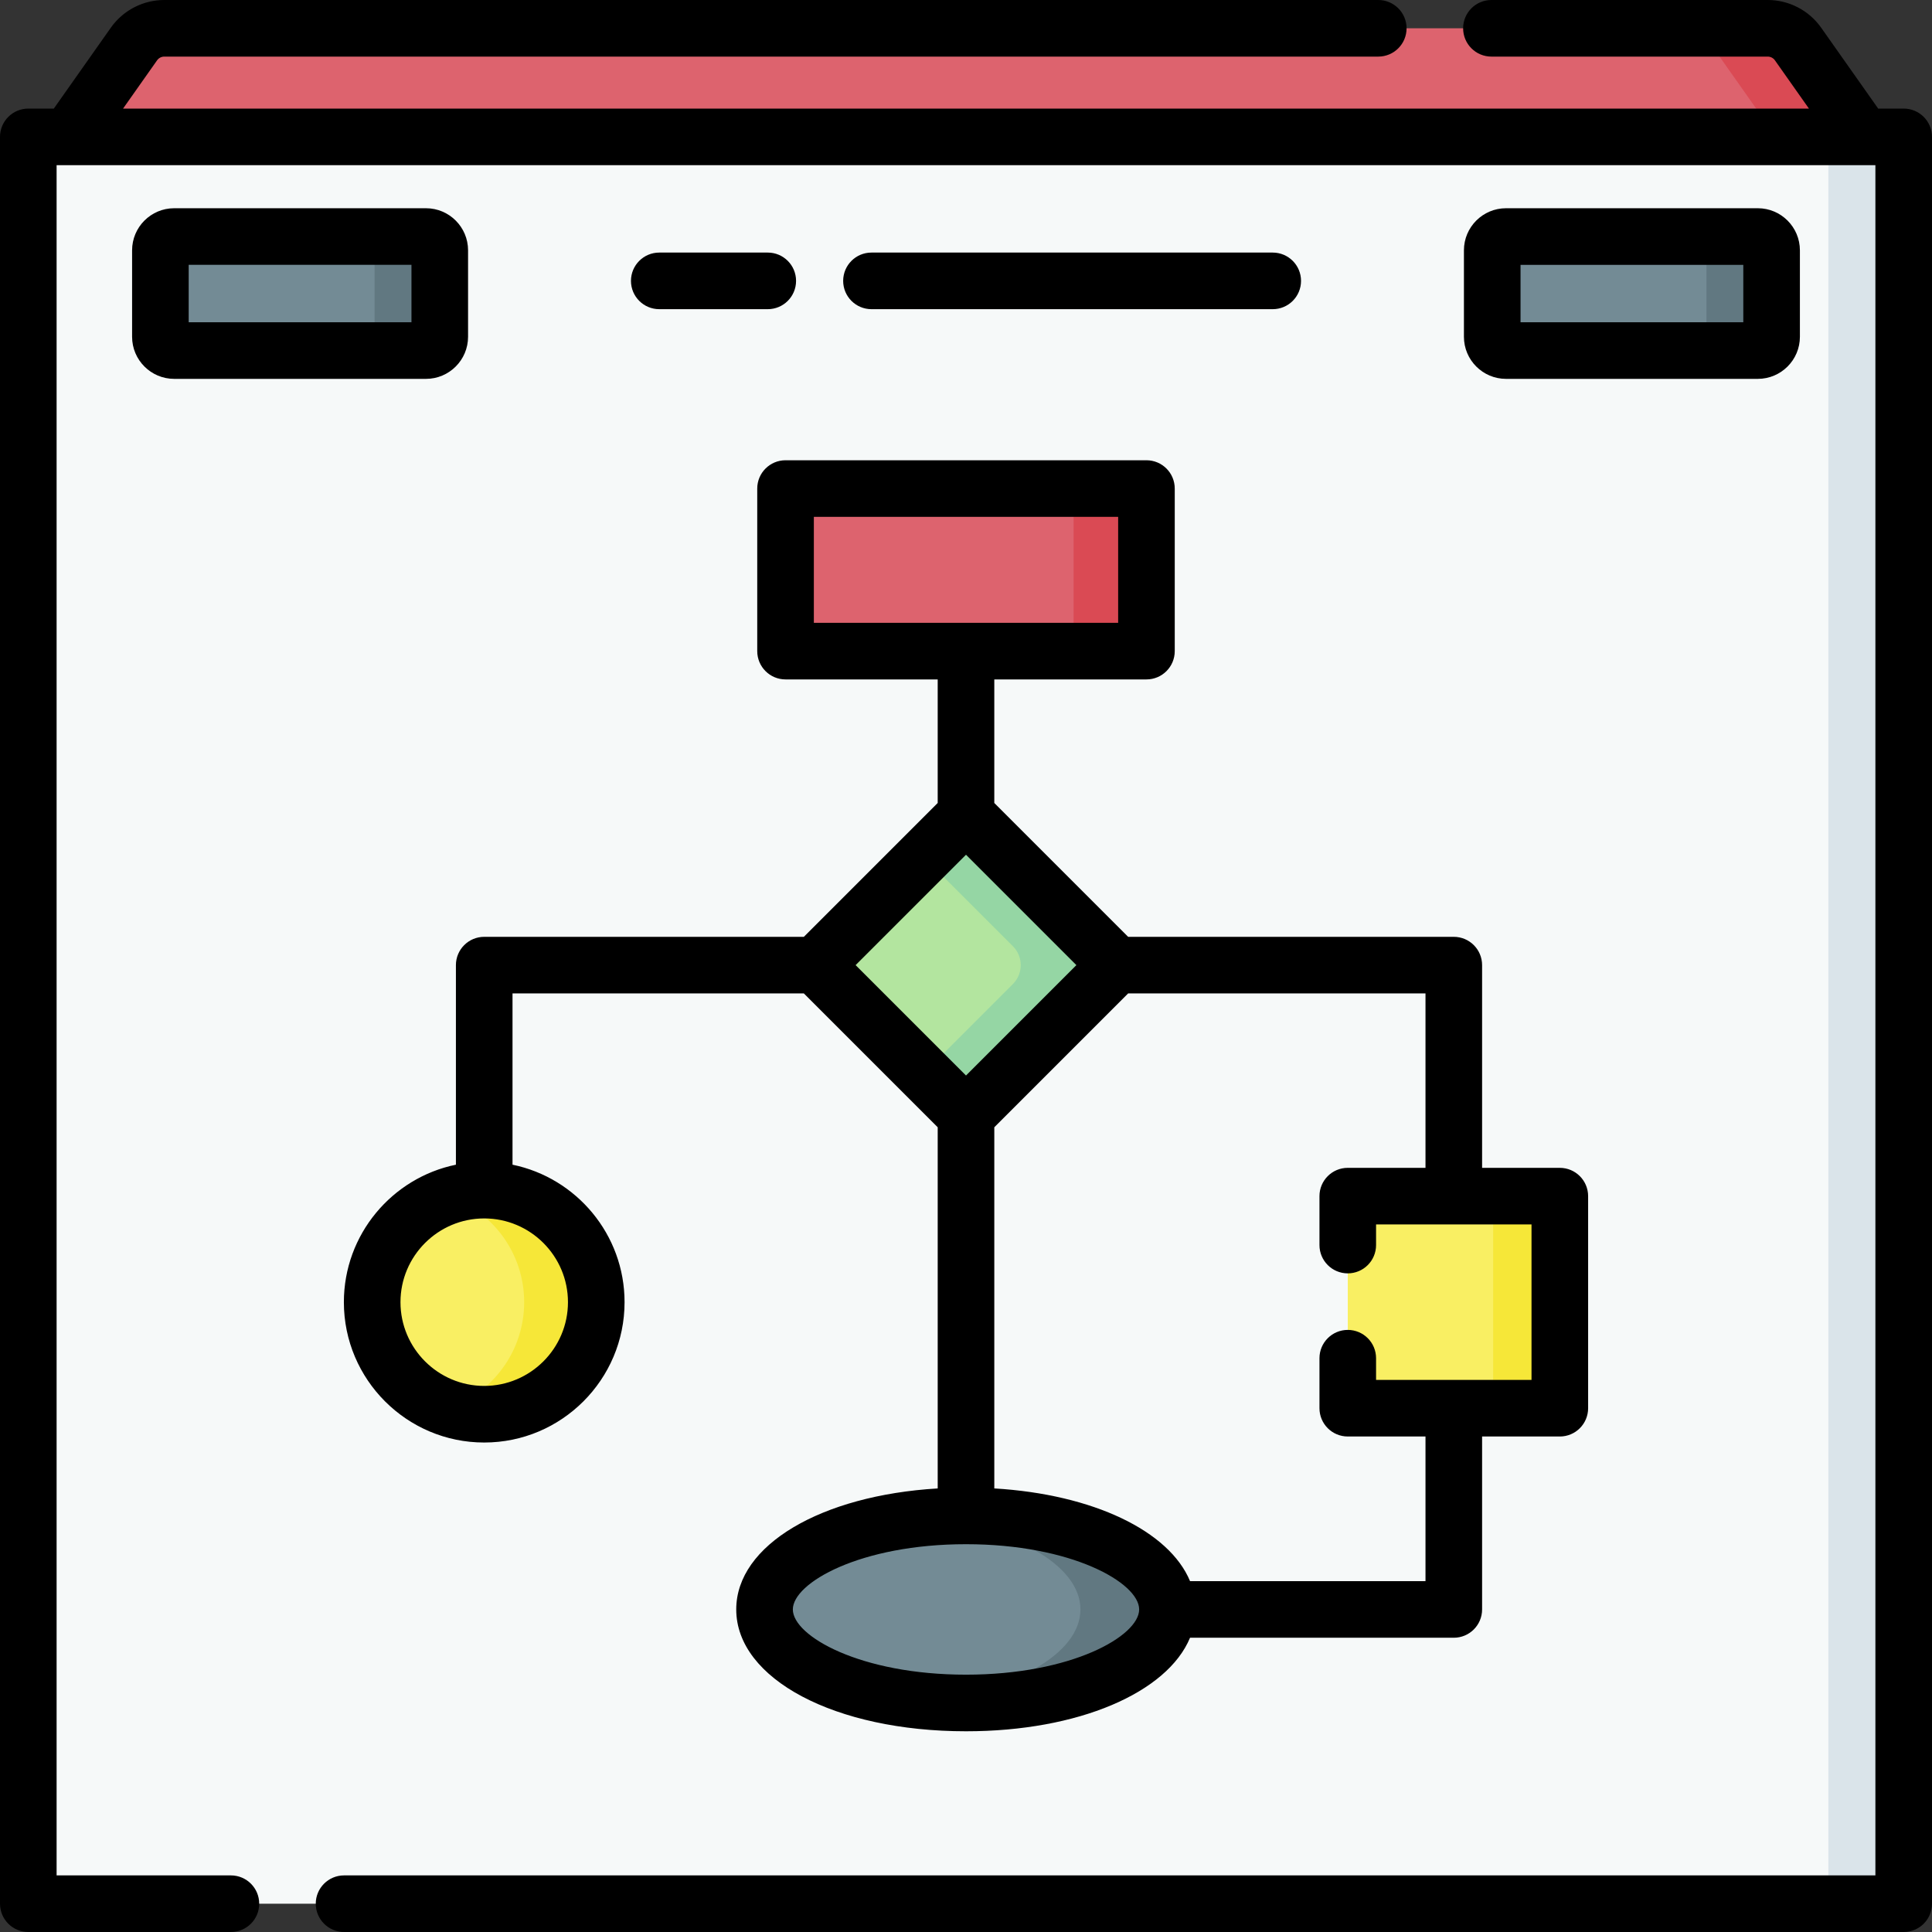
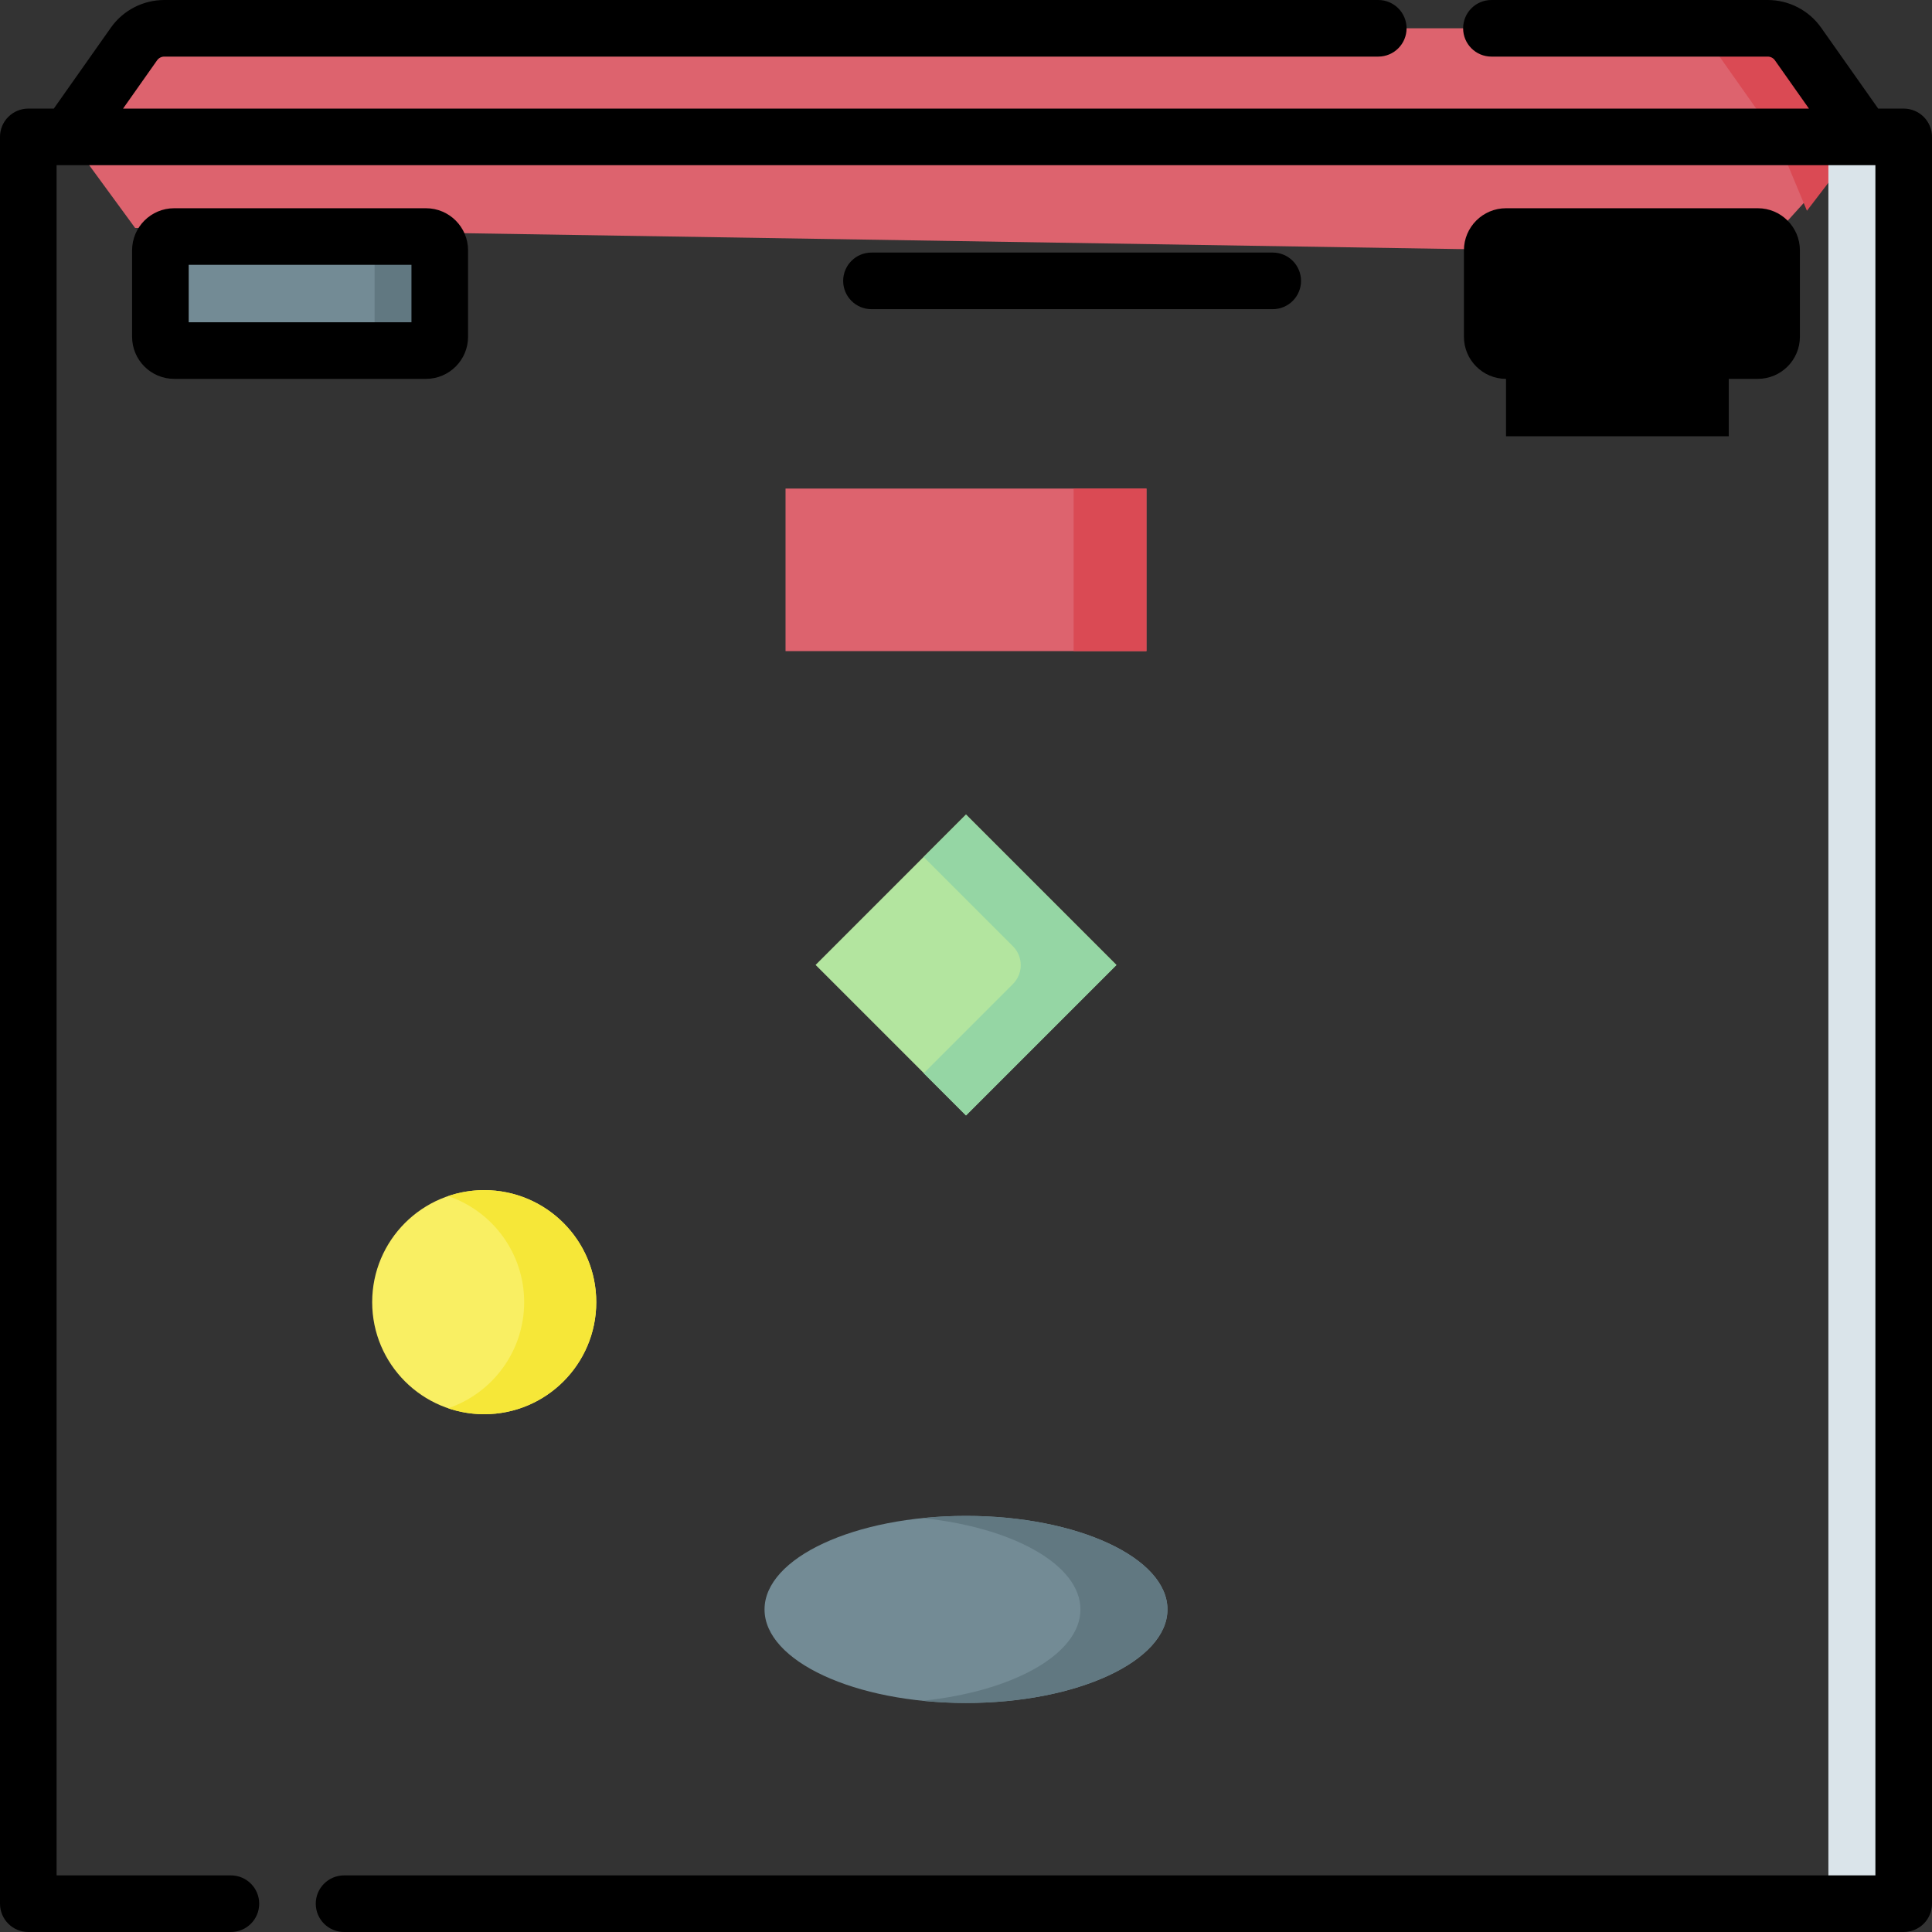
<svg xmlns="http://www.w3.org/2000/svg" id="Capa_1" enable-background="new 0 0 512 512" height="512" viewBox="0 0 512 512" width="512">
  <rect x="0" y="0" width="512" height="512" fill="#333333" stroke="none" />
  <g>
    <path d="m493.851 36.277-28.036 30.997-430.009-6.863-17.658-24.134 17.35-24.612c1.842-2.612 4.838-4.165 8.033-4.165h424.936c3.196 0 6.192 1.554 8.033 4.165z" fill="#dd636e" />
    <path d="m476.501 11.665c-1.841-2.612-4.837-4.165-8.033-4.165h-23.152c3.196 0 6.192 1.554 8.033 4.165l17.35 24.612 8.158 19.577 14.994-19.577z" fill="#da4a54" />
-     <path d="m501.254 504.5h-490.509c-1.792 0-3.246-1.453-3.246-3.246v-461.732c0-1.792 1.453-3.246 3.246-3.246h490.509c1.792 0 3.246 1.453 3.246 3.246v461.732c0 1.793-1.454 3.246-3.246 3.246z" fill="#f6f9f9" />
    <path d="m501.254 36.277h-19.958c1.792 0 3.245 1.453 3.245 3.246v461.732c0 1.792-1.453 3.245-3.245 3.245h19.958c1.792 0 3.246-1.453 3.246-3.245v-461.733c0-1.792-1.454-3.245-3.246-3.245z" fill="#dae4ea" />
    <g>
      <g>
        <path d="m465.844 92.903h-66.736c-2.016 0-3.65-1.634-3.65-3.65v-22.919c0-2.016 1.634-3.65 3.65-3.65h66.736c2.016 0 3.65 1.634 3.65 3.65v22.919c0 2.016-1.635 3.65-3.65 3.65z" fill="#738b95" />
        <path d="m465.844 62.685h-17.271c2.016 0 3.65 1.634 3.65 3.65v22.919c0 2.016-1.634 3.65-3.65 3.65h17.271c2.016 0 3.65-1.634 3.65-3.65v-22.92c-.001-2.015-1.635-3.649-3.65-3.649z" fill="#617881" />
      </g>
      <g>
        <path d="m112.892 92.903h-66.737c-2.016 0-3.65-1.634-3.65-3.65v-22.919c0-2.016 1.634-3.65 3.65-3.65h66.736c2.016 0 3.65 1.634 3.65 3.65v22.919c.001 2.016-1.634 3.65-3.649 3.65z" fill="#738b95" />
        <path d="m112.892 62.685h-17.272c2.016 0 3.65 1.634 3.65 3.65v22.919c0 2.016-1.634 3.65-3.65 3.65h17.271c2.016 0 3.65-1.634 3.65-3.65v-22.92c0-2.015-1.634-3.649-3.649-3.649z" fill="#617881" />
      </g>
    </g>
    <g>
      <path d="m208.177 129.472h95.644v43.083h-95.644z" fill="#dd636e" />
      <path d="m284.52 129.471h19.302v43.083h-19.302z" fill="#da4a54" />
      <path d="m227.813 227.582h56.374v56.374h-56.374z" fill="#b3e59f" transform="matrix(.707 .707 -.707 .707 255.836 -106.106)" />
      <path d="m256 215.907-11.211 11.211 23.643 23.643c2.766 2.766 2.766 7.251 0 10.017l-23.643 23.642 11.211 11.211 39.862-39.862z" fill="#95d6a4" />
      <circle cx="128.323" cy="345.089" fill="#f9ef63" r="29.692" />
      <path d="m128.323 315.397c-3.344 0-6.554.561-9.553 1.58 11.71 3.979 20.139 15.057 20.139 28.112s-8.429 24.134-20.139 28.113c2.999 1.019 6.21 1.58 9.553 1.58 16.399 0 29.692-13.293 29.692-29.692s-13.294-29.693-29.692-29.693z" fill="#f6e738" />
-       <path d="m357.172 316.991h56.197v56.197h-56.197z" fill="#f9ef63" />
-       <path d="m395.707 316.991h17.662v56.197h-17.662z" fill="#f6e738" />
      <ellipse cx="256" cy="426.517" fill="#738b95" rx="53.389" ry="24.788" />
      <path d="m256 401.729c-3.961 0-7.816.206-11.531.586 23.941 2.448 41.858 12.351 41.858 24.202s-17.918 21.754-41.858 24.202c3.715.38 7.57.586 11.531.586 29.486 0 53.389-11.098 53.389-24.788-.001-13.69-23.904-24.788-53.389-24.788z" fill="#617881" />
    </g>
    <g>
      <path d="m504.5 28.777h-6.76l-15.11-21.434c-3.242-4.598-8.537-7.343-14.162-7.343h-73.225c-4.143 0-7.5 3.357-7.5 7.5s3.357 7.5 7.5 7.5h73.225c.756 0 1.468.369 1.903.986l9.017 12.791h-446.776l9.017-12.791c.435-.617 1.146-.986 1.902-.986h321.725c4.143 0 7.5-3.357 7.5-7.5s-3.357-7.5-7.5-7.5h-321.725c-5.626 0-10.921 2.745-14.162 7.344l-15.11 21.434h-6.759c-4.143 0-7.5 3.357-7.5 7.5v468.222c0 4.143 3.357 7.5 7.5 7.5h53.692c4.143 0 7.5-3.357 7.5-7.5s-3.357-7.5-7.5-7.5h-46.192v-453.223h482v453.223h-405.82c-4.143 0-7.5 3.357-7.5 7.5s3.357 7.5 7.5 7.5h413.32c4.143 0 7.5-3.357 7.5-7.5v-468.223c0-4.142-3.357-7.5-7.5-7.5z" />
      <path d="m337.287 81.934c4.143 0 7.5-3.357 7.5-7.5s-3.357-7.5-7.5-7.5h-106.339c-4.143 0-7.5 3.357-7.5 7.5s3.357 7.5 7.5 7.5z" />
-       <path d="m203.465 81.934c4.143 0 7.5-3.357 7.5-7.5s-3.357-7.5-7.5-7.5h-28.753c-4.143 0-7.5 3.357-7.5 7.5s3.357 7.5 7.5 7.5z" />
-       <path d="m399.107 100.403h66.736c6.147 0 11.149-5.002 11.149-11.15v-22.919c0-6.147-5.002-11.149-11.149-11.149h-66.736c-6.148 0-11.15 5.002-11.15 11.149v22.919c0 6.148 5.002 11.15 11.15 11.15zm3.85-30.218h59.036v15.219h-59.036z" />
+       <path d="m399.107 100.403h66.736c6.147 0 11.149-5.002 11.149-11.15v-22.919c0-6.147-5.002-11.149-11.149-11.149h-66.736c-6.148 0-11.15 5.002-11.15 11.149v22.919c0 6.148 5.002 11.15 11.15 11.15zh59.036v15.219h-59.036z" />
      <path d="m112.892 55.185h-66.737c-6.147 0-11.149 5.002-11.149 11.149v22.919c0 6.148 5.002 11.15 11.149 11.15h66.736c6.148 0 11.15-5.002 11.15-11.15v-22.919c.001-6.147-5.001-11.149-11.149-11.149zm-3.85 30.218h-59.036v-15.218h59.036z" />
-       <path d="m120.822 255.769v52.888c-16.925 3.479-29.692 18.493-29.692 36.433 0 20.509 16.685 37.193 37.192 37.193 20.509 0 37.193-16.685 37.193-37.193 0-17.939-12.767-32.953-29.693-36.433v-45.388h77.208l35.47 35.47v95.711c-30.915 1.842-53.39 15.012-53.39 32.067 0 18.408 26.177 32.289 60.89 32.289 29.811 0 53.327-10.238 59.373-24.789h69.898c4.143 0 7.5-3.357 7.5-7.5v-45.829h20.598c4.143 0 7.5-3.357 7.5-7.5v-56.196c0-4.143-3.357-7.5-7.5-7.5h-20.598v-53.723c0-4.143-3.357-7.5-7.5-7.5h-86.303l-35.468-35.47v-32.745h40.321c4.143 0 7.5-3.357 7.5-7.5v-43.082c0-4.143-3.357-7.5-7.5-7.5h-95.644c-4.143 0-7.5 3.357-7.5 7.5v43.082c0 4.143 3.357 7.5 7.5 7.5h40.323v32.745l-35.47 35.47h-84.708c-4.142 0-7.5 3.357-7.5 7.5zm94.856-118.797h80.644v28.082h-80.644zm40.322 306.834c-28.013 0-45.89-10.239-45.89-17.289 0-7.049 17.877-17.288 45.89-17.288s45.889 10.239 45.889 17.288-17.876 17.289-45.889 17.289zm121.771-134.315h-20.599c-4.143 0-7.5 3.357-7.5 7.5v12.964c0 4.143 3.357 7.5 7.5 7.5s7.5-3.357 7.5-7.5v-5.464h41.196v41.196h-41.196v-5.746c0-4.143-3.357-7.5-7.5-7.5s-7.5 3.357-7.5 7.5v13.246c0 4.143 3.357 7.5 7.5 7.5h20.599v38.329h-62.398c-5.529-13.307-25.669-23.006-51.873-24.567v-95.711l35.468-35.47h78.803zm-121.771-82.978 29.255 29.256-29.255 29.255-29.256-29.256zm-105.484 118.576c0 12.237-9.956 22.193-22.193 22.193s-22.192-9.956-22.192-22.193 9.955-22.192 22.192-22.192 22.193 9.955 22.193 22.192z" />
    </g>
  </g>
</svg>